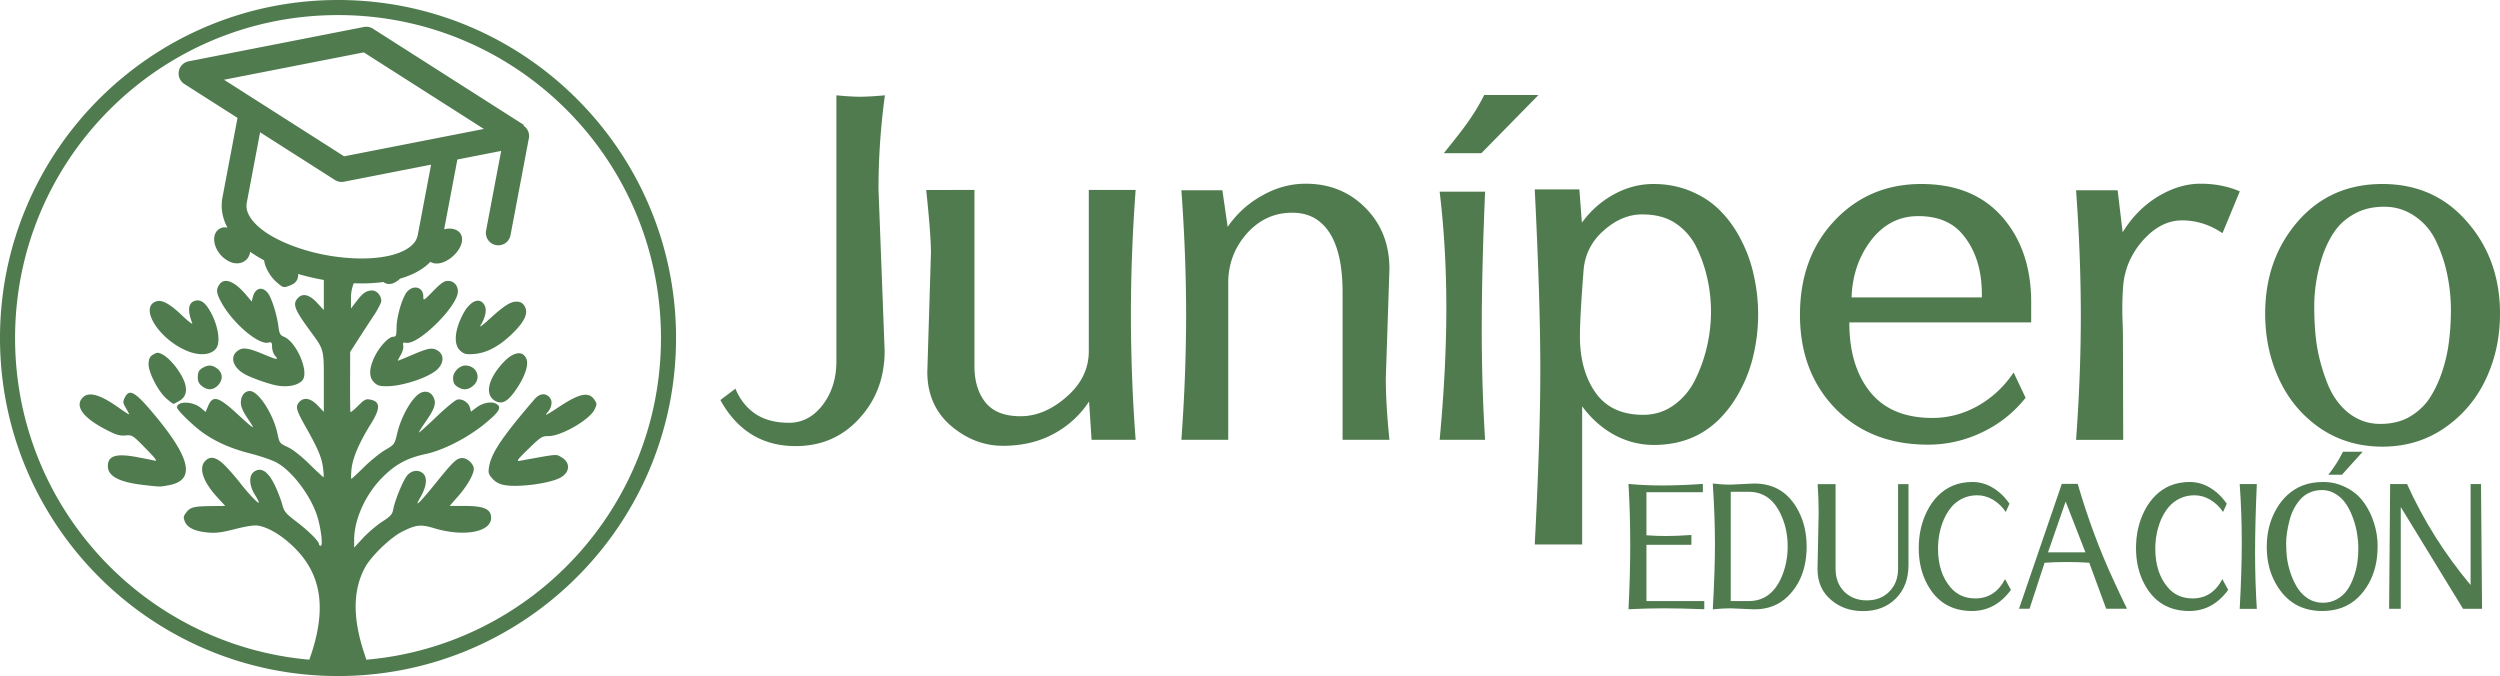
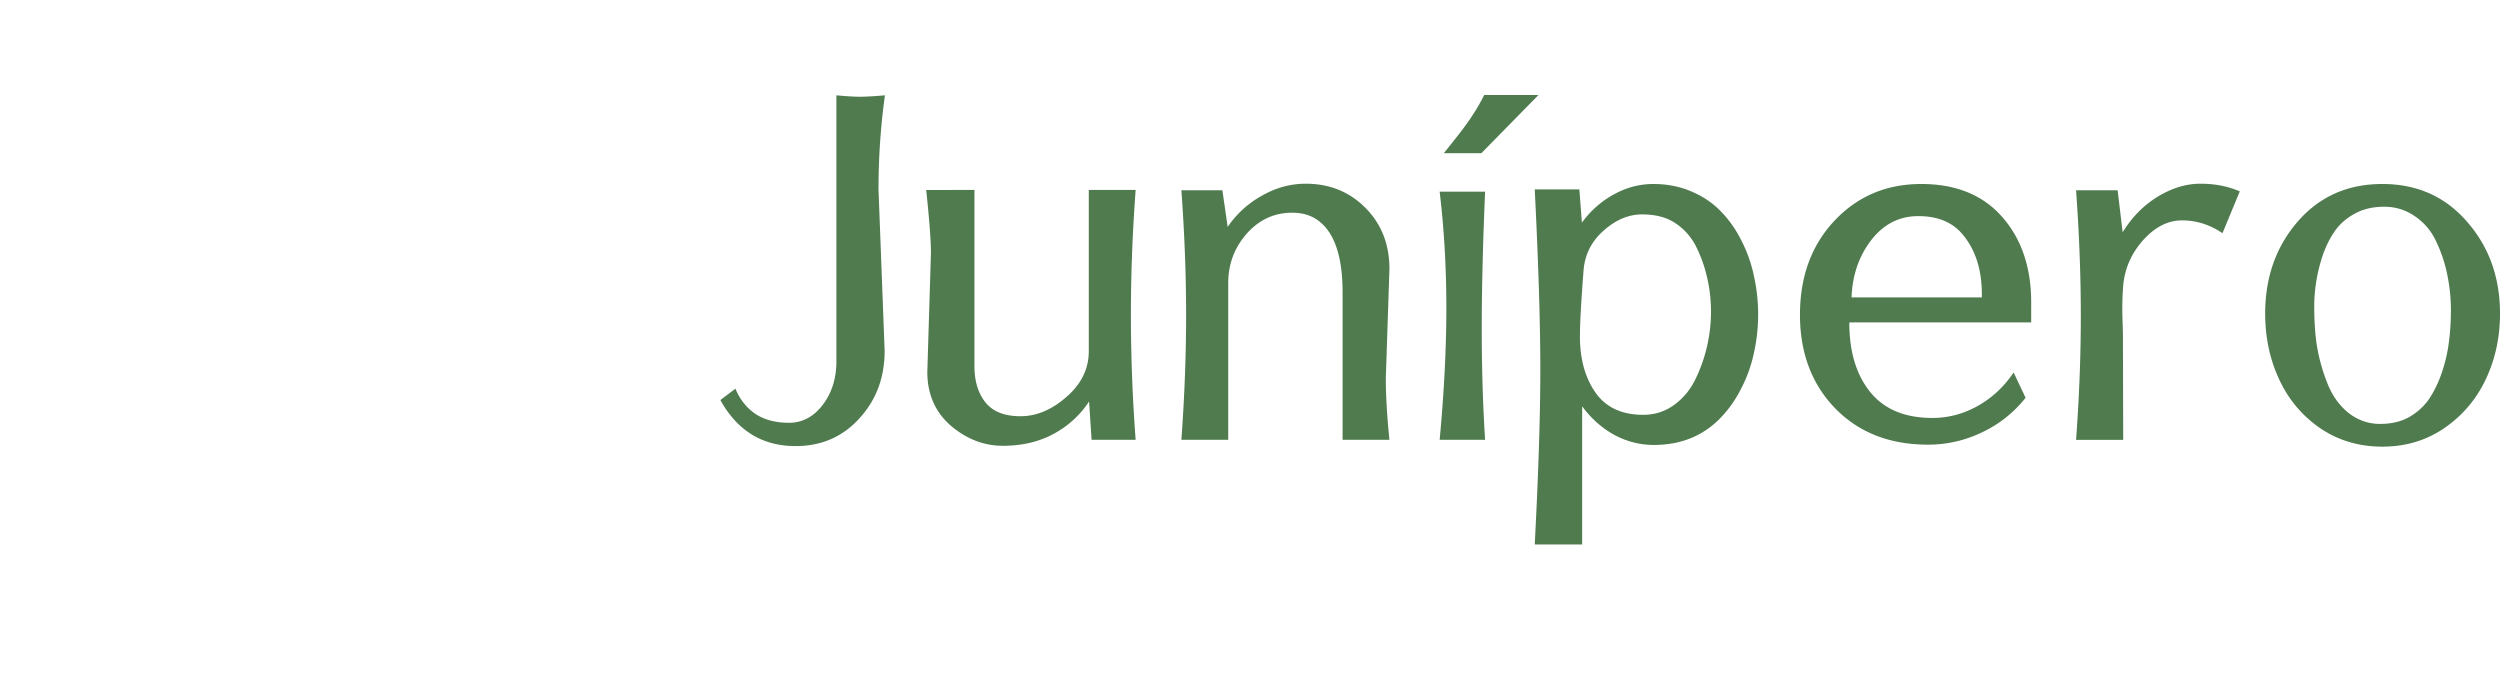
<svg xmlns="http://www.w3.org/2000/svg" xml:space="preserve" width="414.494" height="112.086">
-   <path d="M55.943 0C25.02.055-.037 25.185 0 56.11c.037 30.923 25.154 55.994 56.078 55.976 30.924-.019 56.01-25.12 56.01-56.043a1.25 1.25 0 0 0-.016-.076 1.25 1.25 0 0 0 .016-.059C112.014 24.984 86.868-.055 55.943 0Zm.004 2.5c29.574-.053 53.57 23.84 53.641 53.414a1.25 1.25 0 0 0 .037.037 1.25 1.25 0 0 0-.037.092c0 28-21.461 50.958-48.846 53.336l-.401-1.223c-1.885-5.75-1.828-10.35.172-14.06 1.02-1.893 4.221-4.98 6.175-5.957 2.306-1.152 3.076-1.236 5.263-.572 5.08 1.543 9.715.61 9.472-1.905-.126-1.303-1.307-1.78-4.404-1.781h-2.47l1.47-1.676c1.418-1.615 2.525-3.553 2.537-4.44.012-.815-1.04-1.822-1.9-1.822-.93 0-1.527.567-4.546 4.318-1.075 1.336-2.223 2.667-2.55 2.958-.509.454-.475.32.236-.948.951-1.694 1.08-3.108.345-3.773-.723-.655-1.823-.546-2.564.254-.681.734-2.075 4.078-2.378 5.703-.155.827-.43 1.133-1.844 2.047-.915.592-2.332 1.798-3.15 2.682l-1.487 1.606v-1.283c0-3.356 1.843-7.467 4.606-10.275 2.194-2.23 4.159-3.3 7.29-3.968 2.873-.615 6.829-2.633 9.668-4.935 2.534-2.054 2.99-2.844 1.964-3.393-.803-.43-2.24-.144-3.284.653l-.875.667-.164-.651c-.217-.865-1.297-1.555-2.114-1.35-.352.089-1.888 1.352-3.412 2.808-1.525 1.456-2.84 2.646-2.925 2.646h-.003l-.002-.001h-.001v-.001l-.001-.002h-.001c-.032-.067.421-.805 1.044-1.696 1.48-2.116 1.812-3.01 1.463-3.928-.376-.988-1.206-1.373-2.133-.989-1.385.574-3.273 3.774-3.982 6.75-.439 1.843-.449 1.856-2.004 2.767-.859.504-2.438 1.784-3.51 2.845-1.071 1.06-2.011 1.928-2.088 1.928-.077 0-.062-.744.032-1.653.191-1.832 1.284-4.37 3.216-7.47 1.6-2.566 1.576-3.67-.086-4.003-.753-.15-.982-.036-2.041 1.023-.656.656-1.228 1.118-1.271 1.026-.043-.092-.07-2.37-.062-5.062l.015-4.895 1.361-2.117a420.81 420.81 0 0 1 2.58-3.956c.67-1.012 1.218-2.087 1.218-2.389 0-.858-.747-1.725-1.487-1.725-.977 0-1.561.396-2.605 1.763l-.935 1.224v-1.72c0-.815.109-1.53.463-2.464 1.689.068 3.342.006 4.908-.206.762.565 1.693.399 2.705-.49l.094-.084c1.544-.438 2.96-1.078 4.155-2.015a8.14 8.14 0 0 0 .84-.758c1.072.675 2.89.096 4.233-1.434 1.677-1.91 1.238-3.926-.888-4.074a3.075 3.075 0 0 0-1.061.124l2.192-11.582 7.261-1.422-2.5 13.205a2.06 2.06 0 0 0 1.642 2.408 2.06 2.06 0 0 0 2.408-1.642l3.067-16.2a2.061 2.061 0 0 0-.874-1.935 2.06 2.06 0 0 0-.04-.188L61.838 4.761a2.061 2.061 0 0 0-.986-.321 2.061 2.061 0 0 0-.522.035l-29.044 5.689a2.061 2.061 0 0 0-.713 3.765l8.808 5.616-2.5 13.205c-.333 1.761.029 3.518.836 5a2.283 2.283 0 0 0-.601-.053 1.17 1.17 0 0 0-.206.032c-2.184.548-1.721 3.927.745 5.43 1.878 1.146 3.636.185 3.82-1.416l.17.119c.67.463 1.387.896 2.141 1.298.169 1.188.951 2.634 2.094 3.637 1.088.955 1.158.969 2.386.455.831-.347 1.223-.993 1.17-1.829a38.957 38.957 0 0 0 4.255.994v4.993l-1.143-1.228c-1.268-1.362-2.385-1.623-3.182-.743-.889.982-.546 1.877 2.092 5.47 2.284 3.11 2.233 2.919 2.233 8.464v4.919l-1.017-1.07c-1.143-1.2-2.287-1.42-3.043-.585-.685.757-.542 1.319 1.057 4.148 2.047 3.622 2.656 5.068 2.876 6.828.103.82.133 1.494.068 1.505-.067 0-1.123-.983-2.346-2.183-1.372-1.346-2.746-2.423-3.584-2.81-1.336-.616-1.366-.655-1.704-2.247-.69-3.252-3.156-7.048-4.578-7.048-.863 0-1.487.805-1.487 1.918 0 .687.33 1.442 1.186 2.72 1.315 1.96 1.254 1.93-1.968-1.011-2.994-2.733-3.893-2.946-4.664-1.102l-.394.945-.792-.666c-1.342-1.13-3.951-1.178-3.951-.074 0 .45 2.902 3.243 4.498 4.328 2.186 1.486 4.543 2.504 7.628 3.294 1.681.43 3.642 1.102 4.357 1.49 2.719 1.48 5.924 5.819 6.888 9.325.565 2.05.815 4.498.46 4.498-.156 0-.283-.116-.283-.256 0-.486-1.698-2.186-3.716-3.722-1.798-1.369-2.065-1.686-2.371-2.817-.19-.701-.669-1.99-1.064-2.863-1.17-2.583-2.353-3.464-3.578-2.661-.957.627-.898 2.296.14 3.932.433.684.695 1.243.582 1.243-.272 0-1.828-1.662-3.097-3.307a40.936 40.936 0 0 0-2.35-2.712c-1.494-1.561-2.585-1.832-3.466-.859-1.056 1.167-.302 3.398 2 5.917l1.362 1.49-2.342.026c-2.874.033-3.471.19-4.142 1.088-.459.614-.484.806-.198 1.496.42 1.013 1.655 1.599 3.794 1.799 1.33.124 2.265.006 4.523-.57 1.856-.474 3.179-.674 3.799-.573 1.671.271 3.8 1.523 5.767 3.392 4.356 4.137 5.483 9.258 3.574 16.229a32.298 32.298 0 0 1-.834 2.606c-27.326-2.406-48.747-25.309-48.78-53.266C2.464 26.534 26.373 2.553 55.946 2.5Zm4.368 6.183 19.91 12.695-23.173 4.539-19.91-12.695ZM43.124 21.931l12.404 7.909a2.061 2.061 0 0 0 1.509.285l14.437-2.827-2.193 11.585c-.16.844-.551 1.446-1.31 2.041s-1.91 1.113-3.35 1.452c-2.88.678-6.84.623-10.666-.101-3.825-.724-7.531-2.12-9.964-3.804-1.216-.842-2.099-1.745-2.587-2.576-.49-.83-.633-1.535-.473-2.379zm31.132 24.643c-.613 0-1.14.364-2.428 1.677-1.626 1.658-1.644 1.668-1.644.888 0-1.466-1.5-1.97-2.598-.874-.819.819-1.817 4.102-1.84 6.046-.014 1.35-.077 1.52-.558 1.522-.77.002-2.353 1.734-3.144 3.44-.879 1.897-.889 3.255-.03 4.114.536.536.91.65 2.144.65 2.545 0 6.855-1.424 8.28-2.735 1.29-1.186 1.227-2.701-.138-3.323-.786-.358-1.458-.206-4.146.94-1.14.486-2.119.884-2.174.884h-.004c-.038-.026.161-.436.454-.932.303-.513.497-1.207.433-1.542-.098-.514-.022-.592.48-.496 2.032.388 8.573-6.096 8.573-8.498 0-1.038-.681-1.761-1.66-1.761zm-36.874.003c-.404.021-.746.214-1.006.585-.55.787-.52 1.337.153 2.663 1.763 3.48 6.25 7.405 7.975 6.975.52-.13.59-.042.608.76.01.5.237 1.149.504 1.443.649.717.333.677-1.852-.237-2.705-1.131-3.56-1.238-4.434-.55-1.247.981-.7 2.71 1.2 3.796.993.567 3.593 1.51 5.092 1.845 1.929.431 3.843.072 4.555-.856 1.08-1.406-1.03-6.31-3.079-7.158-.647-.268-.777-.502-.93-1.681-.26-2.014-1.13-4.773-1.757-5.57-.932-1.184-2.11-.862-2.498.684l-.18.714-.966-1.141c-1.3-1.535-2.495-2.318-3.385-2.272zm-4.623 3.232a1.594 1.594 0 0 0-.374.05c-1.18.296-1.35 1.54-.507 3.726.112.291-.64-.277-1.671-1.262-2.114-2.02-3.398-2.702-4.38-2.328-2.802 1.065.671 6.419 5.35 8.25 2.152.841 4.121.553 4.792-.701.533-.995.194-3.305-.773-5.27-.845-1.715-1.583-2.473-2.437-2.465zm46.492.048c-.776-.003-1.718.77-2.467 2.19-1.449 2.748-1.618 5.116-.439 6.13.62.535.94.609 2.221.516 2.096-.152 4.187-1.256 6.347-3.352 2.147-2.084 2.765-3.51 2.016-4.654-.327-.498-.67-.674-1.322-.674-1.002 0-2.103.724-4.663 3.066-.94.86-1.522 1.267-1.292.903.786-1.246 1.075-2.515.74-3.251-.27-.59-.675-.872-1.141-.874zm-53.14 8.638c-.193.01-.382.099-.67.26-.561.313-.74.633-.807 1.438-.111 1.352 1.477 4.544 2.902 5.831.562.508 1.11.922 1.22.922.108 0 .572-.23 1.031-.51 1.595-.973 1.367-2.936-.653-5.611-.61-.808-1.528-1.695-2.04-1.97-.427-.23-.675-.347-.9-.36a.722.722 0 0 0-.083 0zm59.892.073c-.723.01-1.634.533-2.57 1.543-2.597 2.802-3.111 5.422-1.256 6.395 1.168.612 2.168-.027 3.666-2.341 1.278-1.976 1.817-3.74 1.43-4.677-.26-.625-.708-.928-1.27-.92zm-8.842 2.035c-.968-.008-2.04 1.062-2.034 2.032.004.865.197 1.204.922 1.614.829.47 1.628.37 2.41-.303 1.426-1.226.61-3.328-1.298-3.343zm-42.331.013a1.579 1.579 0 0 0-.175.004c-.282.02-.574.114-.891.28-.783.413-.966.739-.97 1.728-.004.596.198 1 .692 1.389.925.727 1.829.693 2.622-.101.884-.884.864-2.054-.047-2.77-.43-.34-.824-.514-1.231-.53zm-13.21 4.502c-.025 0-.05 0-.076.002-.361.028-.629.325-.878.846-.312.653-.29.845.196 1.668.302.512.55.99.55 1.061v.002l-.001.001v.001h-.001v.001h-.002v.001h-.001c-.067.02-.796-.446-1.677-1.075-3.087-2.203-4.978-2.751-5.992-1.737-1.396 1.396-.032 3.331 3.73 5.288 1.762.917 2.34 1.095 3.307 1.018 1.159-.092 1.196-.068 3.351 2.125 1.666 1.695 2.024 2.18 1.519 2.053-.364-.091-1.699-.358-2.966-.594-3.446-.641-4.796-.218-4.796 1.503 0 1.671 1.864 2.656 5.915 3.125 2.808.325 2.693.325 4.244.03 4.256-.807 3.645-4.257-1.963-11.098-2.413-2.943-3.66-4.2-4.459-4.221Zm68.414.254c-.472.019-.97.304-1.437.847-5.367 6.25-7.155 8.919-7.519 11.22-.152.963-.081 1.2.573 1.925.512.566 1.12.897 1.937 1.052 2.386.454 7.798-.287 9.454-1.294 1.477-.898 1.52-2.448.09-3.283-.987-.576-.4-.623-6.962.562-.615.11-.394-.192 1.455-1.986 2.029-1.97 2.259-2.116 3.291-2.11 2.134.012 6.853-2.71 7.67-4.423.399-.836.398-.952-.011-1.576-.923-1.409-2.464-1.113-5.836 1.119-2.197 1.455-2.563 1.632-1.962.95.731-.83.878-1.905.342-2.497-.265-.294-.566-.459-.884-.498a1.236 1.236 0 0 0-.2-.008z" style="fill:#4f7b4f;fill-opacity:1;stroke-width:.265" />
  <path d="M246.077 15.748c-1.855 3.741-4.086 6.38-6.695 9.65h6.224l9.477-9.65zm-107.405.053v44.114c0 2.828-.756 5.231-2.266 7.21-1.51 1.98-3.376 2.97-5.595 2.97-2.22 0-4.07-.487-5.549-1.461-1.48-1.005-2.59-2.404-3.329-4.195l-2.497 1.885c2.805 5.09 6.967 7.636 12.485 7.636 4.254 0 7.768-1.524 10.542-4.572 2.806-3.048 4.208-6.787 4.208-11.217l-1.017-26.77c0-5.247.355-10.447 1.064-15.6-1.757.157-3.13.236-4.116.236-.986 0-2.297-.079-3.93-.236zm77.822 14.657c-2.528 0-4.948.66-7.26 1.98a16.528 16.528 0 0 0-5.688 5.184l-.878-6.08h-6.797c.524 7.227.785 14.124.785 20.69 0 6.567-.261 13.464-.785 20.69h7.768V46.908c0-3.11 1.017-5.829 3.052-8.154 2.065-2.325 4.577-3.487 7.537-3.487 1.634 0 3.02.392 4.161 1.178 2.806 1.948 4.208 5.954 4.208 12.018v24.46h7.769c-.401-3.895-.601-7.304-.601-10.227l.6-18.097c0-4.085-1.325-7.463-3.976-10.133-2.651-2.671-5.95-4.007-9.895-4.007zm148.337 0c-2.373 0-4.747.723-7.12 2.168-2.343 1.446-4.27 3.41-5.78 5.892l-.833-6.976h-6.89c.525 7.29.787 14.234.787 20.832 0 6.567-.262 13.416-.787 20.549h7.815l-.046-17.25c0-.534-.03-1.665-.093-3.393-.03-1.76.016-3.41.14-4.949.246-2.796 1.34-5.294 3.282-7.494 1.973-2.199 4.131-3.299 6.474-3.299 2.373 0 4.608.707 6.704 2.121l2.867-6.928c-1.942-.849-4.115-1.273-6.52-1.273zm-90.723.048c-2.28 0-4.47.581-6.566 1.744-2.065 1.13-3.822 2.686-5.27 4.665l-.417-5.514h-7.398c.616 12.348.924 22.293.924 29.834 0 7.54-.308 17.218-.924 29.031h7.86V67.361c1.45 1.98 3.207 3.55 5.272 4.713 2.096 1.131 4.3 1.697 6.612 1.697 4.501 0 8.2-1.508 11.098-4.525 1.356-1.413 2.497-3.047 3.422-4.9a23.137 23.137 0 0 0 2.08-5.845c.462-2.074.694-4.195.694-6.363s-.232-4.289-.694-6.362a23.04 23.04 0 0 0-2.08-5.891c-.925-1.854-2.066-3.472-3.422-4.855-1.326-1.382-2.96-2.482-4.902-3.3-1.91-.816-4.007-1.224-6.288-1.224zm44.437 0c-5.795 0-10.604 2.042-14.427 6.127-3.791 4.053-5.687 9.237-5.687 15.553 0 6.315 1.942 11.483 5.826 15.505 3.915 4.022 9.048 6.033 15.398 6.033 3.114 0 6.089-.675 8.925-2.026a20.097 20.097 0 0 0 7.259-5.75l-1.988-4.195c-1.573 2.357-3.56 4.21-5.965 5.561-2.374 1.32-4.871 1.98-7.491 1.98-4.563 0-8-1.43-10.312-4.289-2.312-2.86-3.468-6.677-3.468-11.453v-.094h30.15v-2.97c.06-5.906-1.512-10.714-4.718-14.421-3.206-3.708-7.706-5.561-13.502-5.561zm76.435 0c-5.764 0-10.45 2.089-14.057 6.268-3.576 4.147-5.364 9.222-5.364 15.223 0 3.927.77 7.557 2.312 10.887 1.542 3.33 3.807 6.033 6.797 8.106 3.021 2.043 6.459 3.064 10.312 3.064 3.853 0 7.275-1.021 10.265-3.064 3.021-2.073 5.318-4.775 6.89-8.106 1.572-3.33 2.359-6.96 2.359-10.887 0-6.001-1.82-11.076-5.457-15.223-3.607-4.18-8.292-6.268-14.057-6.268zm-241.419.99c.524 4.932.786 8.42.786 10.462l-.601 19.7c0 3.677 1.295 6.646 3.884 8.908 2.62 2.231 5.503 3.346 8.647 3.346 3.175 0 5.98-.66 8.416-1.979 2.435-1.32 4.393-3.11 5.872-5.373l.416 6.363h7.306a281.27 281.27 0 0 1-.786-20.69c0-6.724.262-13.636.786-20.737h-7.768v26.722c0 2.922-1.233 5.451-3.7 7.588-2.435 2.137-4.978 3.205-7.628 3.205-2.62 0-4.548-.754-5.781-2.262-1.233-1.54-1.85-3.551-1.85-6.033v-29.22Zm85.128.282c.74 6.159 1.11 12.584 1.11 19.276 0 6.693-.37 13.982-1.11 21.869h7.537c-.37-5.782-.555-11.94-.555-18.475 0-6.535.185-14.092.555-22.67zm156.615 2.498c1.91 0 3.637.55 5.179 1.65 1.541 1.068 2.712 2.498 3.514 4.289a23.886 23.886 0 0 1 1.803 5.56c.37 1.886.555 3.755.555 5.61 0 1.853-.108 3.597-.324 5.23-.185 1.603-.555 3.252-1.11 4.95-.554 1.664-1.248 3.142-2.08 4.43-.833 1.257-1.942 2.293-3.33 3.11-1.356.786-2.99 1.179-4.9 1.179-1.881 0-3.592-.582-5.134-1.744-1.51-1.194-2.666-2.75-3.468-4.666a29.877 29.877 0 0 1-1.757-5.892c-.37-1.98-.555-4.367-.555-7.163 0-2.828.463-5.64 1.387-8.437.555-1.602 1.25-2.985 2.081-4.147.833-1.163 1.927-2.105 3.284-2.828 1.356-.754 2.974-1.131 4.854-1.131zm-123.045 1.273c2.282 0 4.146.502 5.595 1.508a10.05 10.05 0 0 1 3.422 3.959 22.88 22.88 0 0 1 1.803 5.184c.4 1.791.601 3.63.601 5.514a25.67 25.67 0 0 1-.647 5.656 24.895 24.895 0 0 1-1.942 5.514c-.833 1.728-2.004 3.142-3.514 4.242-1.51 1.1-3.222 1.65-5.133 1.65-3.545 0-6.18-1.226-7.907-3.677-1.726-2.45-2.59-5.577-2.59-9.379 0-2.01.201-5.64.602-10.887.215-2.64 1.325-4.839 3.329-6.598 2.004-1.79 4.131-2.686 6.381-2.686zm45.778.282c3.175 0 5.595.974 7.26 2.922 2.28 2.64 3.375 6.159 3.283 10.557h-21.595c.124-3.644 1.203-6.802 3.237-9.473 2.066-2.67 4.67-4.006 7.815-4.006z" style="font-weight:700;font-size:390.511px;line-height:1.25;font-family:Rachana;-inkscape-font-specification:&quot;Rachana, Bold&quot;;fill:#4f7b4f;stroke-width:.498" />
-   <path d="M282.568 99.66v1.35q-4.035-.153-6.754-.153-2.719 0-5.814.153.29-5.677.29-10.738 0-5.078-.29-10.037 2.685.256 5.626.256 2.94 0 6.703-.256v1.368h-9.354v7.147q1.54.12 3.3.12 1.762 0 4.156-.171v1.624h-7.456v9.337zm13.823-9.063q0-1.248-.222-2.48-.223-1.23-.736-2.428-.496-1.196-1.214-2.12-1.624-2.035-4.309-2.035h-2.958V99.66h2.958q3.83 0 5.54-4.156.94-2.274.94-4.907zm-9.576-10.243 4.053-.188q4.907 0 7.284 4.497 1.385 2.617 1.385 5.934 0 5.198-3.095 8.259-2.188 2.171-5.557 2.171l-3.984-.17q-1.214 0-2.924.17.359-6.463.359-10.858 0-4.411-.36-10.003 1.591.188 2.84.188zM301.34 94.36l.188-9.32q0-2.427-.17-4.77h2.975v14.038q0 2.326 1.436 3.78 1.453 1.453 3.745 1.453 2.291 0 3.727-1.454 1.454-1.47 1.454-3.779V80.27h1.727v13.44q0 3.403-2.086 5.506t-5.455 2.103q-3.129 0-5.284-1.847-2.257-1.898-2.257-5.112zm26.169 4.856q3.249 0 4.925-3.198l.974 1.779q-2.565 3.505-6.463 3.505-5.028 0-7.421-4.446-1.403-2.599-1.403-5.984 0-3.403 1.403-6.173 1.539-3.01 4.24-4.173 1.47-.615 3.266-.615 1.813 0 3.403.975 1.59.957 2.736 2.633l-.616 1.368q-.872-1.3-2.12-2.035-1.248-.735-2.616-.735t-2.463.547q-1.094.53-1.83 1.42-.734.888-1.247 2.051-.958 2.257-.958 4.84 0 4.017 2.103 6.446 1.54 1.795 4.087 1.795zm12.045-7.643h6.207l-3.283-8.413zm13.098 9.353h-3.454l-2.805-7.626q-1.778-.12-3.762-.12-1.966 0-3.642.12l-2.496 7.626h-1.744l7.096-20.707h2.633q2.48 8.515 5.934 15.97.359.787 1.128 2.429.787 1.624 1.112 2.308zm10.881-1.71q3.25 0 4.925-3.198l.975 1.779q-2.565 3.505-6.464 3.505-5.027 0-7.42-4.446-1.403-2.599-1.403-5.984 0-3.403 1.402-6.173 1.54-3.01 4.24-4.173 1.471-.615 3.267-.615 1.812 0 3.402.975 1.59.957 2.736 2.633l-.615 1.368q-.872-1.3-2.12-2.035-1.249-.735-2.617-.735-1.368 0-2.462.547-1.094.53-1.83 1.42-.735.888-1.248 2.051-.957 2.257-.957 4.84 0 4.017 2.103 6.446 1.539 1.795 4.086 1.795zm10.643 1.727h-2.838q.341-6.19.341-11.046 0-4.856-.341-9.644h2.838q-.29 6.515-.29 11.32 0 4.787.29 9.37zm16.046-5.232q.444-1.214.615-2.394.171-1.197.171-2.377 0-1.18-.205-2.428-.188-1.266-.667-2.582-.461-1.317-1.145-2.343-.667-1.026-1.727-1.675-1.043-.667-2.24-.667-1.18 0-2.104.427-.906.41-1.538 1.129-.633.718-1.095 1.624-.462.906-.718 1.967-.53 2.086-.53 3.659 0 1.556.188 2.804.205 1.231.667 2.514.479 1.282 1.146 2.29.683.993 1.727 1.642 1.06.633 2.342.633 1.3 0 2.343-.581 1.043-.582 1.693-1.505.65-.923 1.077-2.137zm1.641-12.483q1.129 1.522 1.727 3.437.616 1.915.616 3.813 0 1.881-.376 3.437-.376 1.556-1.146 2.907-.752 1.334-1.83 2.343-2.308 2.137-5.83 2.137-5.113 0-7.678-4.497-1.522-2.65-1.522-6.122 0-3.47 1.522-6.172 1.642-2.924 4.429-4.019 1.505-.581 3.454-.581 1.966 0 3.745.906 1.778.89 2.89 2.411zM388.46 74.9h3.266l-3.437 3.813h-2.257q1.419-1.778 2.428-3.813zm22.885 5.352.171 20.69h-3.146l-10.328-16.877v16.877h-1.932l.17-20.69h2.805q4.053 8.994 10.533 16.74v-16.74Z" aria-label="EDUCACIÓN" style="font-weight:700;font-size:35.019px;line-height:1.25;font-family:Rachana;-inkscape-font-specification:&quot;Rachana, Bold&quot;;text-align:center;letter-spacing:-1.002px;text-anchor:middle;fill:#4f7b4f;stroke-width:.148" />
</svg>